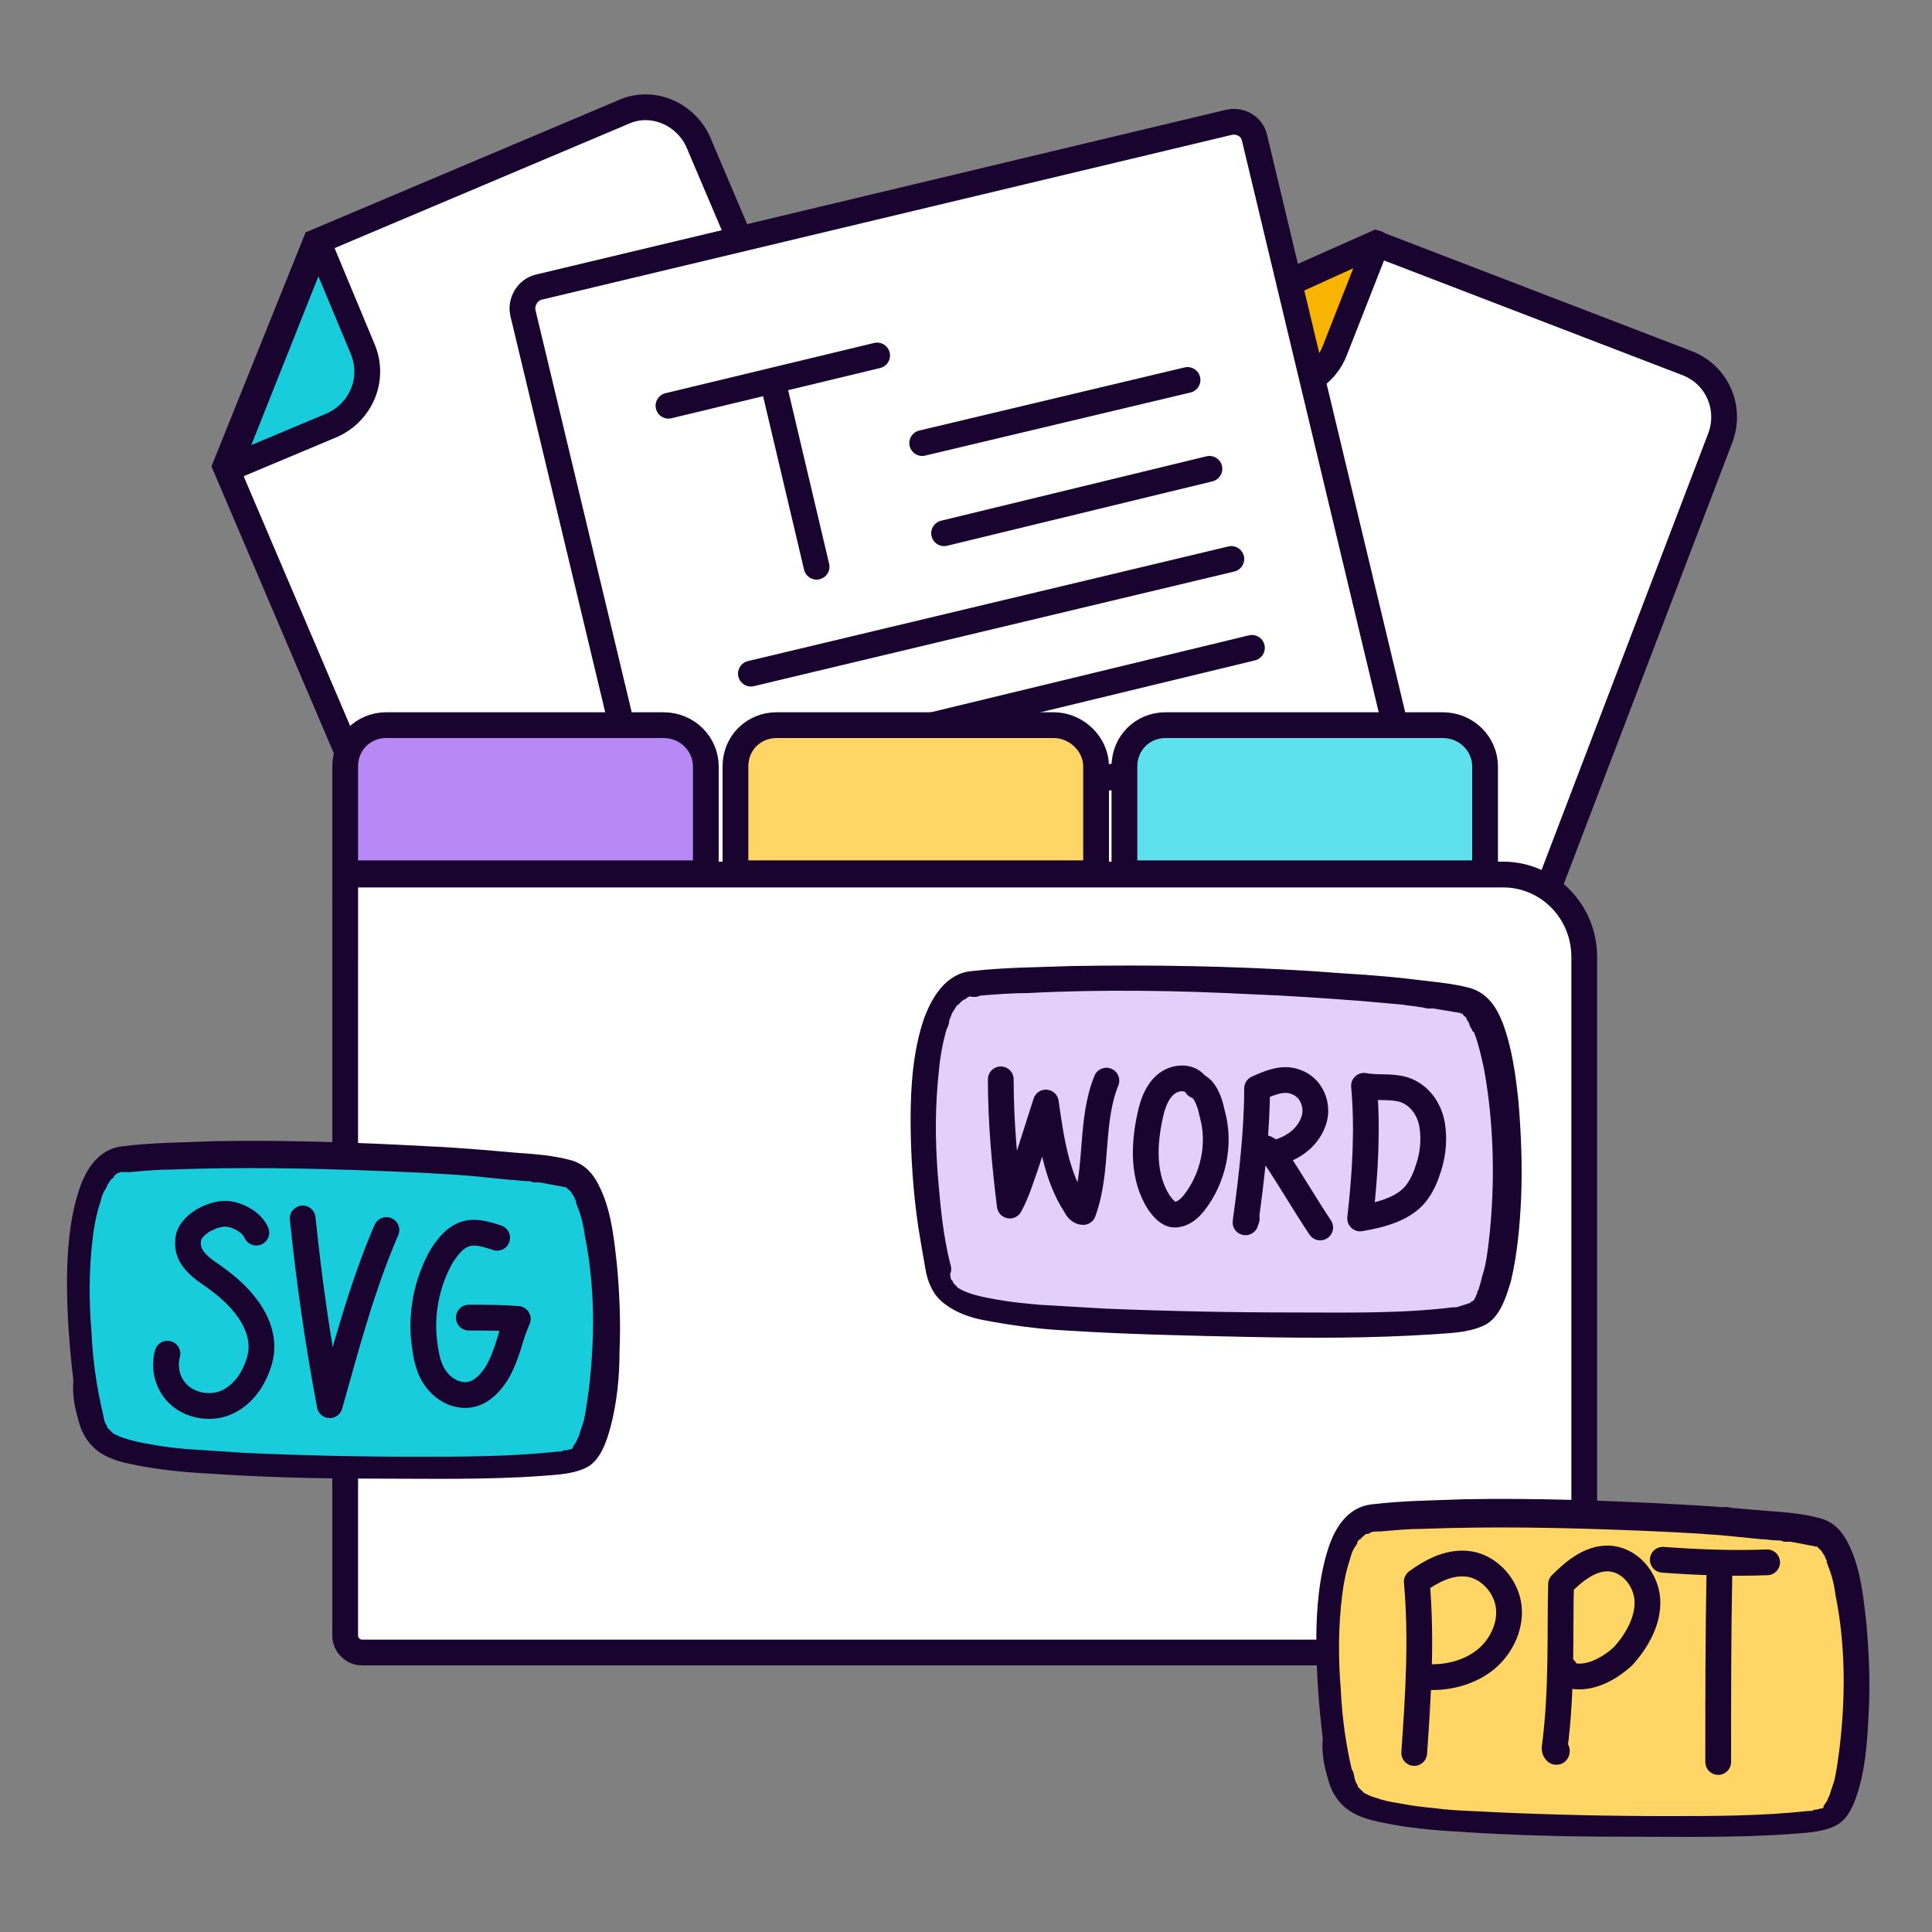
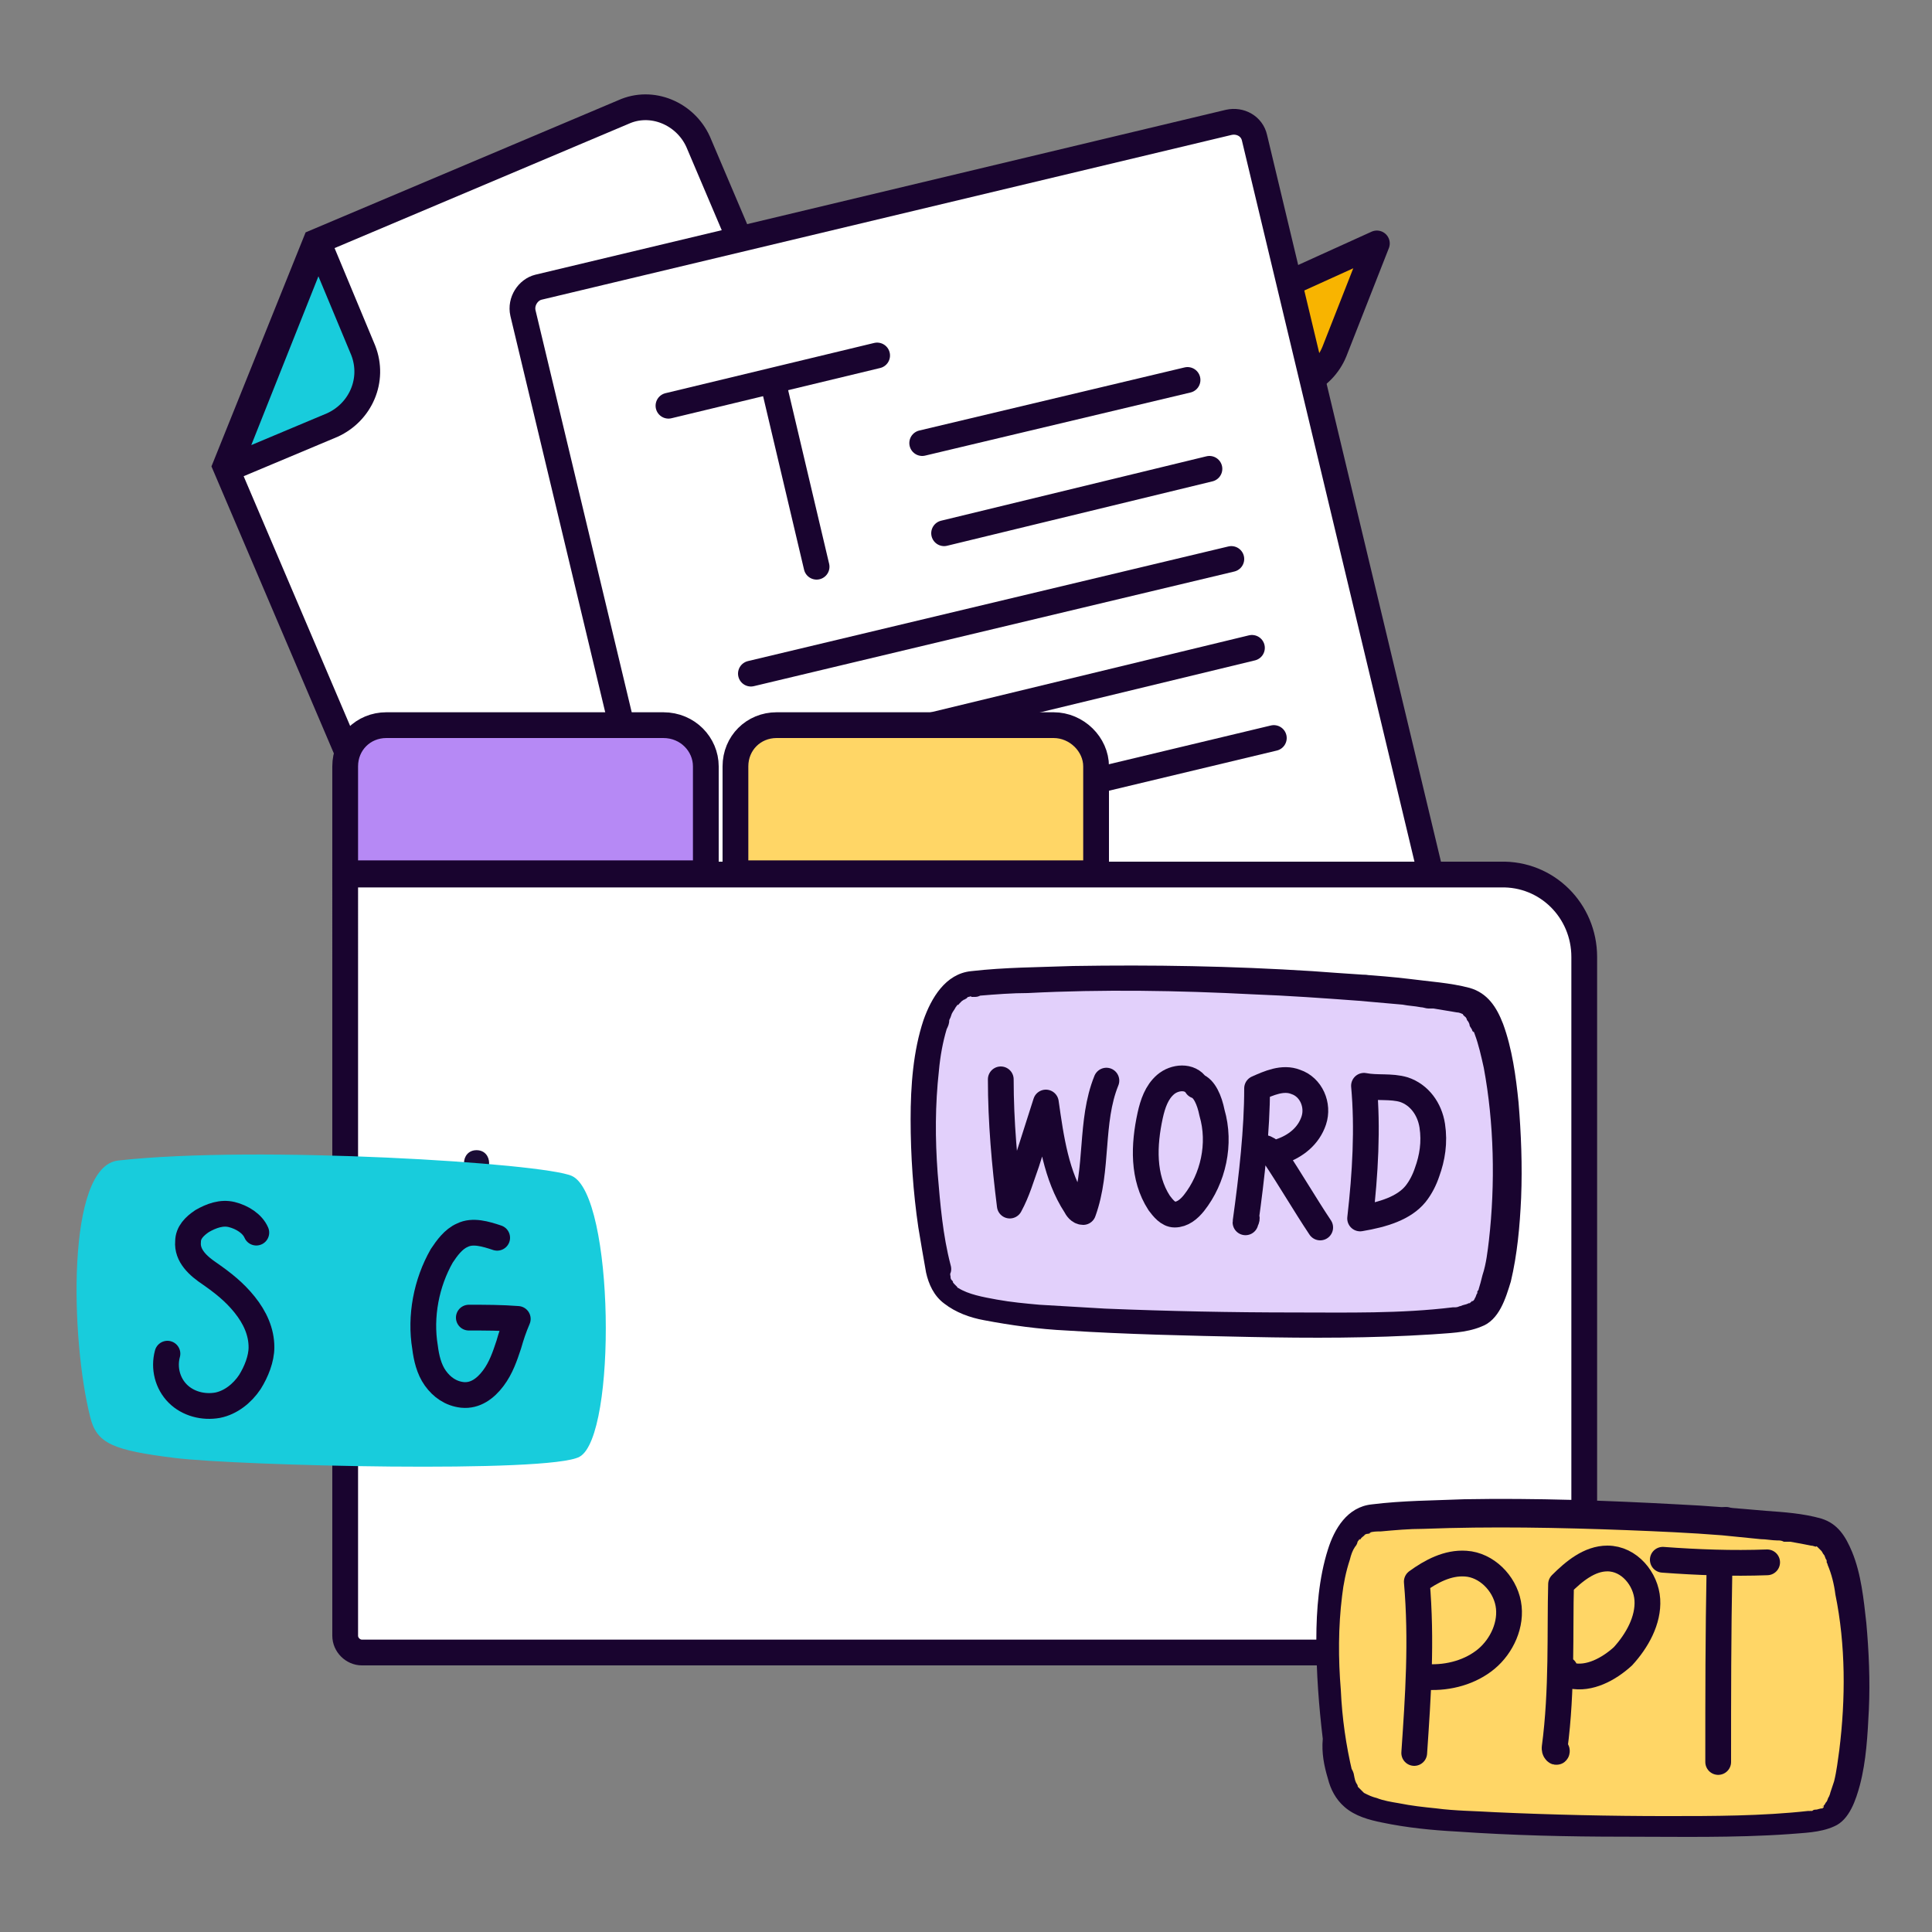
<svg xmlns="http://www.w3.org/2000/svg" version="1.1" id="Layer_8" x="0px" y="0px" viewBox="0 0 150 150" style="enable-background:new 0 0 150 150;" xml:space="preserve">
  <rect x="0" y="0" width="150" height="150" fill="#808080" stroke="none" />
  <style type="text/css">
	.st0{fill:#FFFFFF;stroke:#19042F;stroke-width:2;stroke-miterlimit:10;}
	.st1{fill:#18CCDC;stroke:#19042F;stroke-width:2;stroke-linecap:round;stroke-linejoin:round;}
	.st2{fill:#F8B400;stroke:#19042F;stroke-width:2;stroke-linecap:round;stroke-linejoin:round;}
	.st3{fill:none;stroke:#19042F;stroke-width:2;stroke-linecap:round;stroke-linejoin:round;}
	.st4{fill:#B689F5;stroke:#19042F;stroke-width:2;stroke-miterlimit:10;}
	.st5{fill:#FFD666;stroke:#19042F;stroke-width:2;stroke-miterlimit:10;}
	.st6{fill:#5EE1ED;stroke:#19042F;stroke-width:2;stroke-miterlimit:10;}
	.st7{fill:#1A0C35;}
	.st8{fill:#FFD666;}
	.st9{fill:#19042F;}
	.st10{fill:#18CCDC;}
	.st11{fill:#E2D0FB;}
</style>
  <g>
    <g>
      <path class="st0" d="M69.8,58.9l-32,13.6c-2.2,1-4.8-0.1-5.8-2.3l-14.5-34l7-17.4L48.4,8.7c2.2-1,4.8,0.1,5.8,2.3l17.9,42.1    C73.1,55.4,72.1,58,69.8,58.9z" />
      <path class="st1" d="M17.7,36.4l8.1-3.4c2.2-1,3.3-3.5,2.4-5.8l-3.5-8.4L17.7,36.4L17.7,36.4z" />
    </g>
    <g>
-       <path class="st0" d="M111.6,79.1L79.1,66.7c-2.3-0.9-3.4-3.4-2.6-5.7l13.2-34.5l17.1-7.6l24.2,9.3c2.3,0.9,3.4,3.4,2.6,5.7    l-16.3,42.7C116.4,78.8,113.9,80,111.6,79.1L111.6,79.1z" />
      <path class="st2" d="M89.7,26.7l8.2,3.1c2.3,0.9,4.8-0.3,5.7-2.5l3.3-8.4L89.7,26.7L89.7,26.7z" />
    </g>
  </g>
  <g>
    <g>
      <path class="st0" d="M41.8,22.3L95.4,9.5c0.9-0.2,1.8,0.3,2,1.2l14.5,60.6c0.2,0.9-0.3,1.8-1.2,2L57.1,86.1    c-0.9,0.2-1.8-0.3-2-1.2L40.6,24.3C40.4,23.4,41,22.5,41.8,22.3z" />
      <line class="st3" x1="51.9" y1="31.5" x2="68.1" y2="27.6" />
      <line class="st3" x1="60" y1="29.6" x2="63.4" y2="44" />
    </g>
    <line class="st3" x1="92.2" y1="29.5" x2="71.6" y2="34.4" />
    <line class="st3" x1="93.9" y1="36.4" x2="73.3" y2="41.4" />
    <line class="st3" x1="95.6" y1="43.4" x2="58.3" y2="52.3" />
    <line class="st3" x1="97.2" y1="50.3" x2="60" y2="59.3" />
    <line class="st3" x1="98.9" y1="57.3" x2="61.7" y2="66.2" />
    <line class="st3" x1="79.2" y1="69.4" x2="63.3" y2="73.2" />
  </g>
  <g>
    <path class="st4" d="M54.8,59.5l0,8.3l-28,0v-8.3c0-1.8,1.4-3.2,3.2-3.2h21.5C53.4,56.3,54.8,57.8,54.8,59.5L54.8,59.5z" />
    <path class="st5" d="M85.1,59.5l0,8.3l-28,0v-8.3c0-1.8,1.4-3.2,3.2-3.2h21.5C83.6,56.3,85.1,57.8,85.1,59.5L85.1,59.5z" />
-     <path class="st6" d="M115.3,59.5l0,8.3l-28,0v-8.3c0-1.8,1.4-3.2,3.2-3.2h21.5C113.9,56.3,115.3,57.8,115.3,59.5L115.3,59.5z" />
    <path class="st0" d="M123,74.3V127c0,0.7-0.6,1.3-1.3,1.3H28.1c-0.7,0-1.3-0.6-1.3-1.3V67.9h89.7C120.1,67.8,123,70.7,123,74.3z" />
  </g>
  <g>
    <path class="st7" d="M134,119c1.3,0,1.3-2,0-2S132.7,119,134,119L134,119z" />
    <g>
      <path class="st8" d="M104,137.8c0.5,2.1,1.8,2.6,6.6,3.2c5,0.6,29.1,1.2,31.4-0.1c2.9-1.6,2.7-20.3-0.6-21.8    c-2.2-1-24.3-2.4-35.2-1.2C102.1,118.2,102.5,131.8,104,137.8L104,137.8z" />
      <path class="st9" d="M103.1,138.1c0.2,0.8,0.6,1.6,1.3,2.2c0.8,0.7,1.9,1,2.9,1.2c1.9,0.4,3.9,0.6,5.8,0.7    c4.3,0.3,8.6,0.4,12.9,0.4s8.6,0.1,12.9-0.2c1.1-0.1,2.4-0.1,3.5-0.6c1.2-0.5,1.7-2.1,2-3.2c0.5-1.9,0.6-3.9,0.7-5.9    c0.1-2.2,0-4.5-0.2-6.7c-0.2-1.8-0.4-3.8-1.1-5.5c-0.5-1.2-1.1-2.2-2.4-2.6c-1.4-0.4-2.9-0.5-4.3-0.6c-2.3-0.2-4.6-0.4-6.8-0.5    c-5.5-0.3-11.1-0.5-16.6-0.4c-2.4,0.1-4.8,0.1-7.2,0.4c-1.9,0.2-2.9,1.9-3.4,3.5c-0.7,2.2-0.9,4.7-0.9,7c0,2.6,0.2,5.2,0.5,7.7    C102.6,136.1,102.8,137.1,103.1,138.1c0.3,1.3,2.2,0.7,1.9-0.5c-0.5-2.1-0.8-4.2-0.9-6.4c-0.2-2.4-0.2-4.9,0.1-7.3    c0.1-0.9,0.3-1.9,0.6-2.8c0.1-0.4,0.2-0.7,0.4-1c0.1-0.1,0.2-0.3,0.2-0.4c0.1-0.1,0.1-0.2,0.2-0.2c-0.1,0.2,0.1-0.1,0.1-0.1    c0.1-0.1,0.4-0.3,0.2-0.2c0.1-0.1,0.5-0.2,0.2-0.1c0.1,0,0.5-0.1,0.2-0.1c0.3-0.1,0.6-0.1,0.9-0.1c1.1-0.1,2.2-0.2,3.3-0.2    c5.3-0.2,10.5-0.1,15.8,0.1c2.5,0.1,4.9,0.2,7.4,0.4c1,0.1,2,0.2,3,0.3c0.4,0,0.9,0.1,1.3,0.1c0.2,0,0.3,0,0.5,0.1    c0.1,0,0.2,0,0.3,0c-0.2,0,0.1,0,0.2,0c0.6,0.1,1.1,0.2,1.6,0.3c0.2,0,0.3,0.1,0.5,0.1c-0.2,0-0.1-0.1,0,0c0,0,0.2,0.2,0,0    c0.1,0.1,0.1,0.1,0.2,0.2c0,0,0.1,0.1,0.1,0.1c0.1,0.2-0.1-0.2,0,0c0.1,0.1,0.1,0.2,0.2,0.3c0.1,0.1,0.1,0.3,0.2,0.4    c0,0,0.1,0.3,0,0.1c0,0.1,0.1,0.2,0.1,0.3c0.3,0.7,0.5,1.5,0.6,2.3c0.8,3.9,0.8,8.1,0.3,12.1c-0.1,0.7-0.2,1.6-0.4,2.4    c-0.1,0.3-0.2,0.6-0.3,0.9c0,0.1-0.2,0.5-0.1,0.3c-0.1,0.1-0.1,0.3-0.2,0.4c-0.1,0.1-0.1,0.2-0.2,0.3c0.2-0.3,0,0-0.1,0.1    c-0.1,0.1,0.1-0.2,0.1,0c0,0-0.1,0.1-0.1,0.1c-0.1,0.1,0.3-0.1,0,0c-0.2,0-0.4,0.1-0.5,0.1c-0.1,0-0.2,0-0.3,0.1    c-0.1,0-0.1,0-0.2,0c-0.3,0.1,0.1,0-0.1,0c-3.6,0.4-7.4,0.4-11,0.4c-4.4,0-8.9-0.1-13.3-0.3c-1.6-0.1-3.1-0.1-4.6-0.3    c-1-0.1-1.9-0.2-2.9-0.4c-0.6-0.1-1.2-0.2-1.7-0.4c-0.4-0.1-0.6-0.2-1-0.4c0,0-0.2-0.2-0.1-0.1c-0.1-0.1-0.1-0.1-0.2-0.2    s-0.1-0.1-0.2-0.2c0.1,0.2,0,0,0-0.1c-0.2-0.3-0.2-0.4-0.3-0.9C104.7,136.3,102.8,136.8,103.1,138.1L103.1,138.1z" />
    </g>
  </g>
  <g>
    <path class="st7" d="M37,91.3c1.3,0,1.3-2,0-2S35.7,91.3,37,91.3L37,91.3z" />
    <g>
      <path class="st10" d="M7,110c0.5,2.1,1.8,2.6,6.6,3.2c5,0.6,29.1,1.2,31.4-0.1c2.9-1.6,2.7-20.3-0.6-21.8    c-2.2-1-24.4-2.4-35.2-1.2C5.1,90.5,5.5,104.1,7,110L7,110z" />
-       <path class="st9" d="M6.1,110.3c0.2,0.8,0.6,1.6,1.3,2.2c0.8,0.7,1.9,1,2.9,1.2c1.9,0.4,3.9,0.6,5.8,0.7c4.3,0.3,8.6,0.4,12.9,0.4    s8.6,0.1,12.9-0.2c1.1-0.1,2.4-0.1,3.5-0.6c1.2-0.5,1.7-2.1,2-3.2c0.5-1.9,0.7-3.9,0.7-5.9c0.1-2.2,0-4.5-0.2-6.7    c-0.2-1.8-0.4-3.8-1.1-5.5c-0.5-1.2-1.1-2.2-2.4-2.6c-1.4-0.4-2.9-0.5-4.3-0.6c-2.3-0.2-4.5-0.4-6.8-0.5    c-5.5-0.3-11.1-0.5-16.6-0.4c-2.4,0.1-4.9,0.1-7.2,0.4c-1.9,0.2-2.9,1.9-3.4,3.5c-0.7,2.2-0.9,4.7-0.9,7c0,2.6,0.2,5.2,0.5,7.7    C5.6,108.3,5.8,109.3,6.1,110.3c0.3,1.3,2.2,0.7,1.9-0.5c-0.5-2.1-0.8-4.2-0.9-6.4c-0.2-2.4-0.2-4.9,0.1-7.3    c0.1-0.9,0.3-1.9,0.6-2.8c0.1-0.4,0.2-0.7,0.4-1c0.1-0.1,0.1-0.3,0.2-0.4c0.1-0.1,0.1-0.2,0.1-0.2c-0.1,0.2,0.1-0.1,0.1-0.1    c0.1-0.1,0.4-0.3,0.2-0.2C8.9,91.2,9.3,91,9,91.1c0.1,0,0.5-0.1,0.2-0.1C9.6,91,9.9,91,10.1,91c1.1-0.1,2.2-0.2,3.3-0.2    c5.3-0.2,10.5-0.1,15.8,0.1c2.5,0.1,5,0.2,7.4,0.4c1,0.1,2,0.2,3,0.3c0.4,0,0.9,0.1,1.3,0.1c0.2,0,0.3,0,0.5,0.1    c0.1,0,0.2,0,0.3,0c-0.2,0,0.1,0,0.2,0c0.5,0.1,1.1,0.2,1.6,0.3c0.2,0,0.3,0.1,0.5,0.1c-0.2,0-0.2-0.1,0,0c0,0,0.2,0.2,0,0    c0,0.1,0.1,0.1,0.2,0.2c0,0,0.1,0.1,0.1,0.1c0.1,0.2-0.1-0.2,0,0c0.1,0.1,0.1,0.2,0.2,0.3c0.1,0.1,0.1,0.3,0.2,0.4    c0,0,0.1,0.3,0,0.1c0,0.1,0.1,0.2,0.1,0.3c0.3,0.7,0.5,1.5,0.6,2.3c0.8,3.9,0.8,8.1,0.3,12.1c-0.1,0.7-0.2,1.6-0.4,2.4    c-0.1,0.3-0.2,0.6-0.3,0.9c0,0.1-0.2,0.5-0.1,0.3c-0.1,0.1-0.1,0.3-0.2,0.4c-0.1,0.1-0.1,0.2-0.2,0.3c0.2-0.3,0,0-0.1,0.1    c-0.1,0.1,0.2-0.2,0.1,0c0,0-0.1,0.1-0.1,0.1c-0.2,0.1,0.3-0.1,0,0c-0.2,0-0.3,0.1-0.5,0.1c-0.1,0-0.2,0-0.3,0.1    c-0.1,0-0.1,0-0.2,0c-0.3,0.1,0.1,0-0.1,0c-3.7,0.4-7.4,0.4-11,0.4c-4.4,0-8.9-0.1-13.3-0.3c-1.5-0.1-3.1-0.2-4.6-0.3    c-1-0.1-1.9-0.2-2.9-0.4c-0.6-0.1-1.1-0.2-1.7-0.4c-0.4-0.1-0.6-0.2-1-0.4c0,0-0.2-0.2-0.1-0.1c-0.1-0.1-0.1-0.1-0.2-0.2    s-0.1-0.1-0.2-0.2c0.1,0.2,0,0,0-0.1c-0.2-0.3-0.2-0.4-0.3-0.9C7.7,108.5,5.8,109.1,6.1,110.3L6.1,110.3z" />
    </g>
  </g>
  <path class="st3" d="M109.8,136.1c0.3-4.4,0.6-8.7,0.2-13.3c1.1-0.8,2.4-1.5,3.8-1.4c1.6,0.1,3,1.5,3.3,3.1s-0.5,3.3-1.7,4.3  c-1.2,1-2.9,1.5-4.6,1.4" />
  <path class="st3" d="M120.8,135.9c0.1-0.1,0.1,0.2,0,0.1s-0.1-0.2-0.1-0.3c0.6-4.5,0.4-9.1,0.5-12.7c1-1,2.2-2,3.6-2  c1.7,0,3,1.6,3.1,3.2s-0.8,3.2-1.9,4.4c-1.1,1-2.6,1.8-4,1.5c-0.2-0.1-0.6-0.2-0.5-0.5" />
  <path class="st3" d="M133.5,121.7c-0.1,5.4-0.1,9.7-0.1,15.1" />
  <path class="st3" d="M129.1,121.1c2.7,0.2,5.4,0.3,8.1,0.2" />
  <path class="st3" d="M19.9,95.7c-0.3-0.7-1.1-1.2-1.9-1.4s-1.6,0.1-2.3,0.5c-0.6,0.4-1.1,0.9-1.1,1.6c-0.1,1.1,0.8,1.9,1.7,2.5  c1,0.7,1.9,1.4,2.7,2.4s1.3,2.1,1.3,3.3c0,0.9-0.4,1.9-0.9,2.7c-0.6,0.9-1.5,1.6-2.5,1.8c-1.1,0.2-2.3-0.1-3.1-0.9s-1.1-2-0.8-3.1" />
-   <path class="st3" d="M23.5,94.6c0.5,4.9,1.2,9.7,2.1,14.5c1.3-4.6,2.5-9.2,4.4-13.6" />
  <path class="st3" d="M38.6,96.1c-0.9-0.3-1.9-0.6-2.7-0.2c-0.7,0.3-1.2,1-1.6,1.6c-1.2,2.1-1.7,4.7-1.3,7.1c0.1,0.8,0.3,1.7,0.8,2.4  s1.2,1.2,2.1,1.3c1,0.1,1.8-0.5,2.4-1.3s0.9-1.7,1.2-2.6c0.2-0.7,0.4-1.3,0.7-2c-1.3-0.1-2.5-0.1-3.8-0.1" />
  <g>
-     <path class="st7" d="M106,77.7c1.3,0,1.3-2,0-2S104.7,77.7,106,77.7L106,77.7z" />
+     <path class="st7" d="M106,77.7c1.3,0,1.3-2,0-2S104.7,77.7,106,77.7L106,77.7" />
    <g>
      <path class="st11" d="M72.9,98.5c0.6,2.3,1.9,2.9,7.3,3.5c5.5,0.7,32.2,1.3,34.7-0.1c3.2-1.8,3-22.5-0.6-24.1    c-2.5-1.1-26.9-2.6-38.8-1.4C70.8,76.9,71.2,92,72.9,98.5L72.9,98.5z" />
      <path class="st9" d="M71.9,98.8c0.2,0.9,0.6,1.8,1.4,2.4c0.9,0.7,2,1.1,3.1,1.3c2.1,0.4,4.3,0.7,6.4,0.8c4.7,0.3,9.4,0.4,14.2,0.5    s9.5,0.1,14.2-0.2c1.2-0.1,2.6-0.1,3.8-0.6c1.4-0.5,1.9-2.2,2.3-3.5c0.5-2.1,0.7-4.3,0.8-6.5c0.1-2.5,0-5-0.2-7.4    c-0.2-2-0.5-4.2-1.2-6.1c-0.5-1.3-1.2-2.4-2.6-2.8c-1.5-0.4-3.2-0.5-4.7-0.7c-2.5-0.3-5-0.4-7.5-0.6C95.6,75,89.5,74.9,83.3,75    c-2.7,0.1-5.3,0.1-7.9,0.4c-2,0.2-3.1,2.1-3.7,3.8c-0.8,2.4-1,5.1-1,7.7c0,2.8,0.2,5.7,0.6,8.4C71.5,96.5,71.7,97.7,71.9,98.8    c0.3,1.2,2.3,0.7,1.9-0.6c-0.6-2.3-0.8-4.7-1-7.1c-0.2-2.7-0.2-5.3,0.1-8c0.1-1.1,0.3-2.2,0.6-3.2c0.1-0.2,0.2-0.4,0.2-0.7    c0.1-0.2,0.1-0.2,0.2-0.5c0.1-0.2,0.2-0.3,0.3-0.5c0.1-0.1,0.1-0.2,0.2-0.2c-0.1,0.2,0,0,0.1-0.1c0.1-0.1,0.1-0.1,0.2-0.2    s0.2-0.1,0,0c0.1,0,0.1-0.1,0.2-0.1c0.1-0.1,0.3-0.1,0.1-0.1c0.1,0,0.1-0.1,0.2-0.1c0,0,0.3-0.1,0.2,0c-0.1,0,0.2,0,0.2,0    c0.2,0,0.3,0,0.5-0.1c1.2-0.1,2.5-0.2,3.7-0.2c5.8-0.3,11.7-0.2,17.5,0.1c2.7,0.1,5.5,0.3,8.2,0.5c1.1,0.1,2.3,0.2,3.4,0.3    c0.5,0.1,0.9,0.1,1.4,0.2c0.2,0,0.4,0.1,0.6,0.1c0.1,0,0.2,0,0.3,0c-0.2,0,0.1,0,0.1,0c0.6,0.1,1.2,0.2,1.8,0.3    c0.2,0,0.4,0.1,0.6,0.2c0.1,0-0.2-0.2-0.1,0c0,0,0.1,0.1,0.1,0.1c0.1,0,0.2,0.2,0,0c0.1,0,0.1,0.1,0.1,0.1s0.1,0.1,0.1,0.2    c0.1,0.1-0.1-0.2,0,0c0.1,0.1,0.2,0.3,0.2,0.4s0.2,0.3,0.2,0.4c0,0,0.1,0.2,0.1,0.1c0-0.1,0.1,0.2,0.1,0.2    c0.3,0.8,0.5,1.7,0.7,2.6c0.8,4.3,0.9,9,0.4,13.4c-0.1,0.8-0.2,1.8-0.5,2.7c-0.1,0.4-0.2,0.8-0.3,1.1c0,0.1-0.1,0.1-0.1,0.2    c-0.1,0.2,0.1-0.1,0,0.1c-0.1,0.1-0.1,0.3-0.2,0.4c0,0.1-0.2,0.3-0.2,0.2c0.1-0.1-0.1,0.1-0.2,0.2c0.1-0.2,0.1,0-0.1,0    c-0.1,0,0.3-0.1,0,0c-0.2,0.1-0.4,0.1-0.6,0.2c-0.1,0-0.2,0.1-0.4,0.1c-0.1,0-0.2,0-0.2,0c-0.2,0,0,0,0,0    c-4.1,0.5-8.2,0.4-12.3,0.4c-4.9,0-9.8-0.1-14.7-0.3c-1.7-0.1-3.4-0.2-5.1-0.3c-1.1-0.1-2.2-0.2-3.3-0.4s-2.2-0.4-3-0.9    c-0.2-0.1,0,0-0.1-0.1c-0.1-0.1-0.1-0.1-0.2-0.2c0,0-0.2-0.2-0.1-0.2c0.1,0.1-0.1-0.1-0.1-0.1c-0.1-0.1-0.1-0.2-0.1-0.3    c0-0.1-0.1-0.2,0-0.1c-0.1-0.2-0.1-0.4-0.2-0.6C73.5,97,71.6,97.5,71.9,98.8L71.9,98.8z" />
    </g>
  </g>
  <g>
    <path class="st3" d="M77.7,83.8c0,3.3,0.3,6.6,0.7,9.8c0.6-1.1,0.9-2.2,1.3-3.3c0.5-1.6,1-3.1,1.5-4.7c0.4,2.8,0.8,5.7,2.3,8   c0.1,0.2,0.3,0.5,0.6,0.5c1.2-3.3,0.5-7,1.8-10.2" />
    <path class="st3" d="M92.9,84.3c-0.5-0.8-1.7-0.7-2.4-0.1s-1,1.5-1.2,2.4c-0.5,2.3-0.6,4.8,0.7,6.8c0.3,0.4,0.7,0.9,1.2,0.9   c0.6,0,1.1-0.4,1.5-0.9c1.5-1.9,2.1-4.6,1.4-7C93.9,85.4,93.5,84.5,92.9,84.3L92.9,84.3z" />
    <path class="st3" d="M96.8,94.6c0,0.1-0.1,0.2-0.1,0.3c0.5-3.6,0.9-7.2,0.9-10.4c0.9-0.4,2-0.9,3-0.5c1.2,0.4,1.8,1.8,1.4,3   s-1.4,2-2.6,2.4c-0.5,0.2-1.2,0.2-1.6-0.2c0.4-0.3,0.9,0.2,1.2,0.6c1.2,1.8,2.3,3.7,3.5,5.5" />
    <path class="st3" d="M105.6,94.6c0.4-3.5,0.6-7,0.3-10.3c1,0.2,2.1,0,3.1,0.3c1.2,0.4,2,1.5,2.2,2.8s0,2.5-0.4,3.6   c-0.2,0.6-0.5,1.2-0.9,1.7C109,93.8,107.4,94.3,105.6,94.6L105.6,94.6z" />
  </g>
</svg>